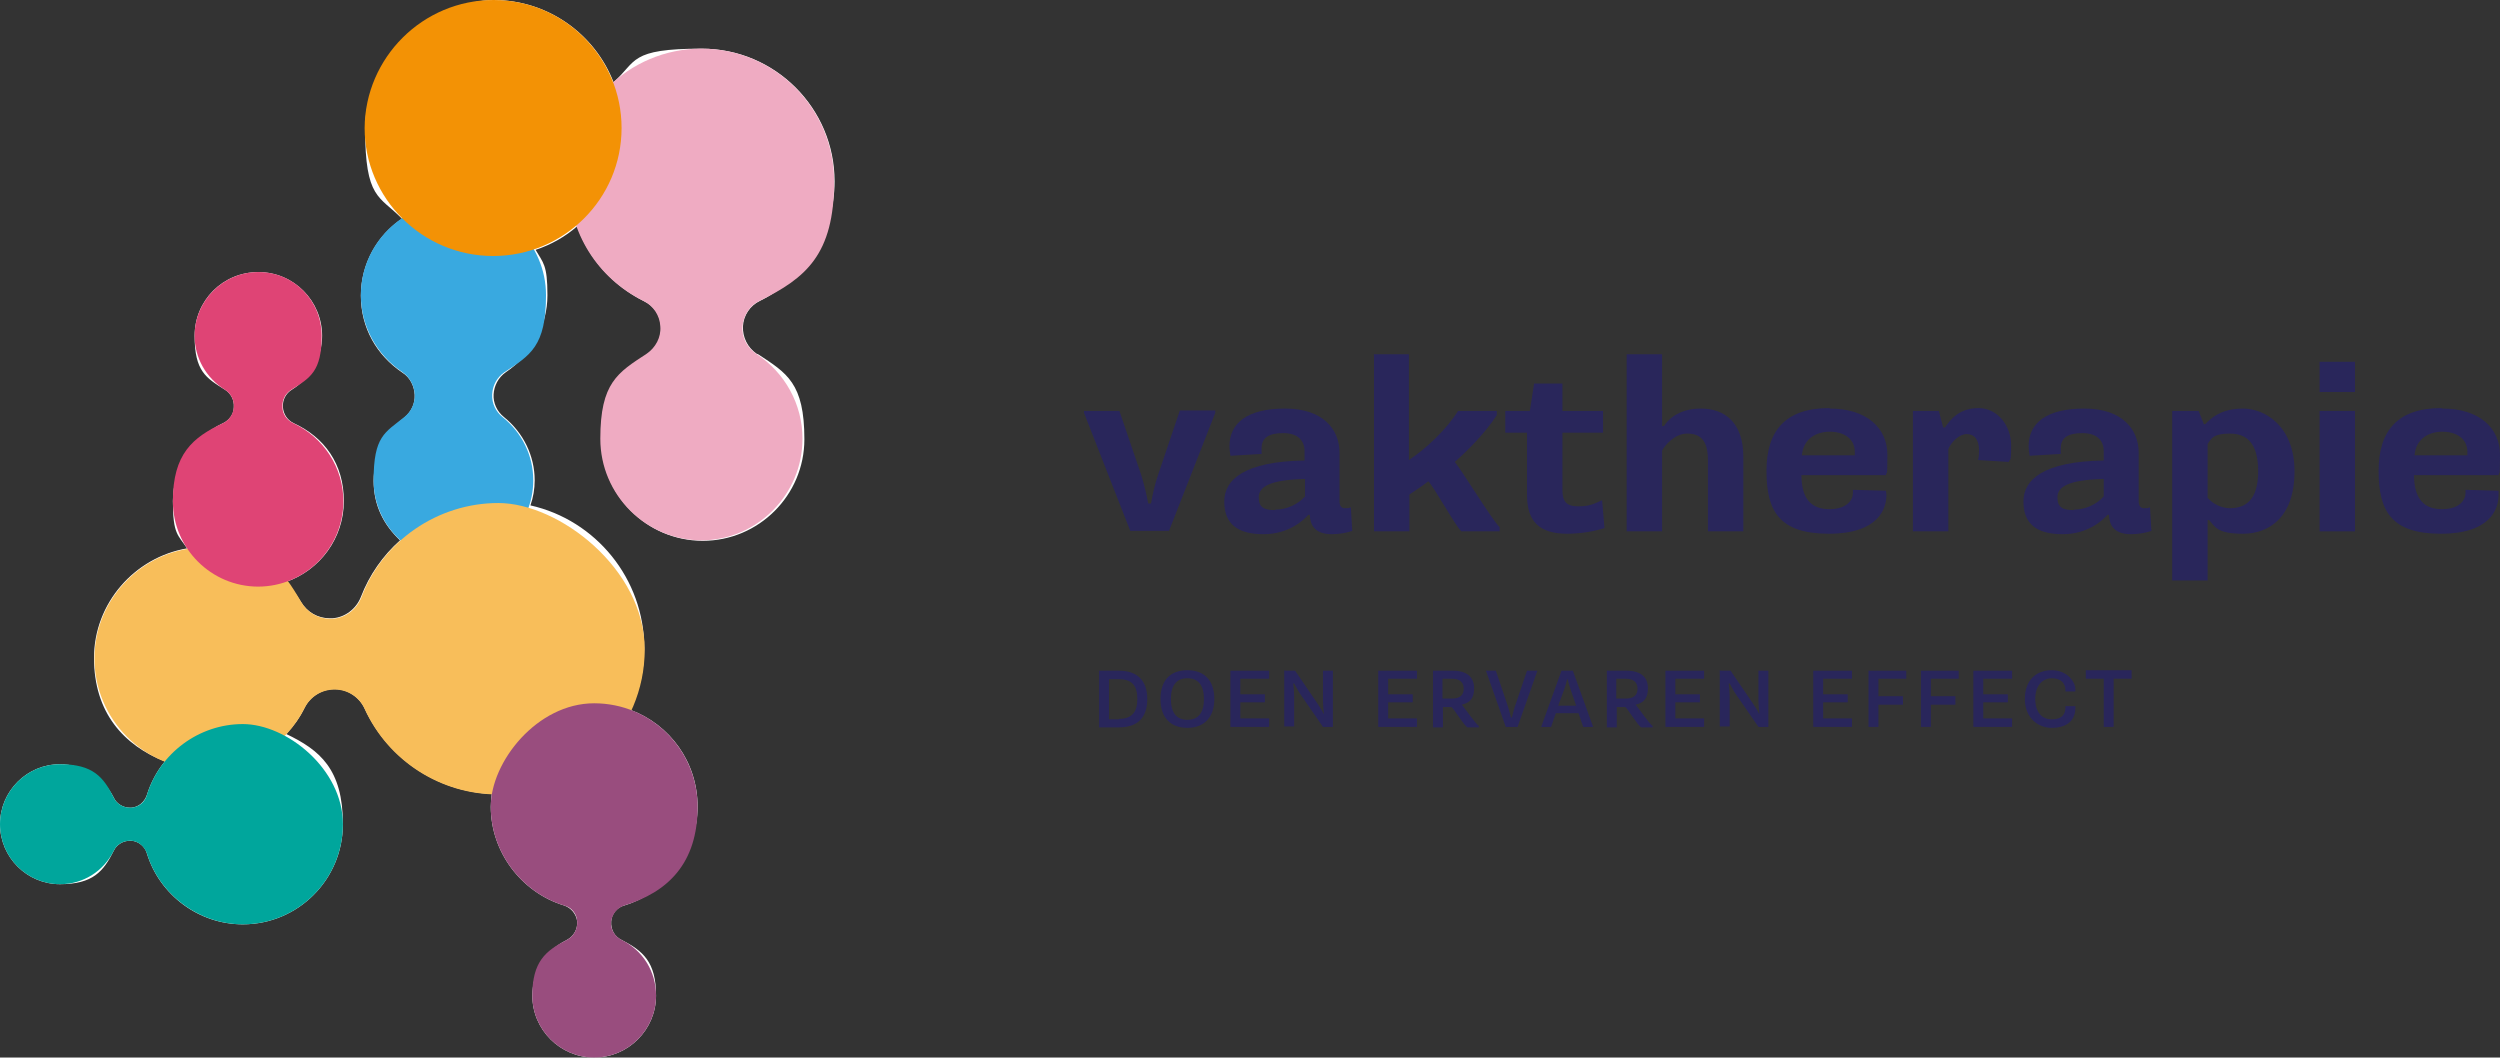
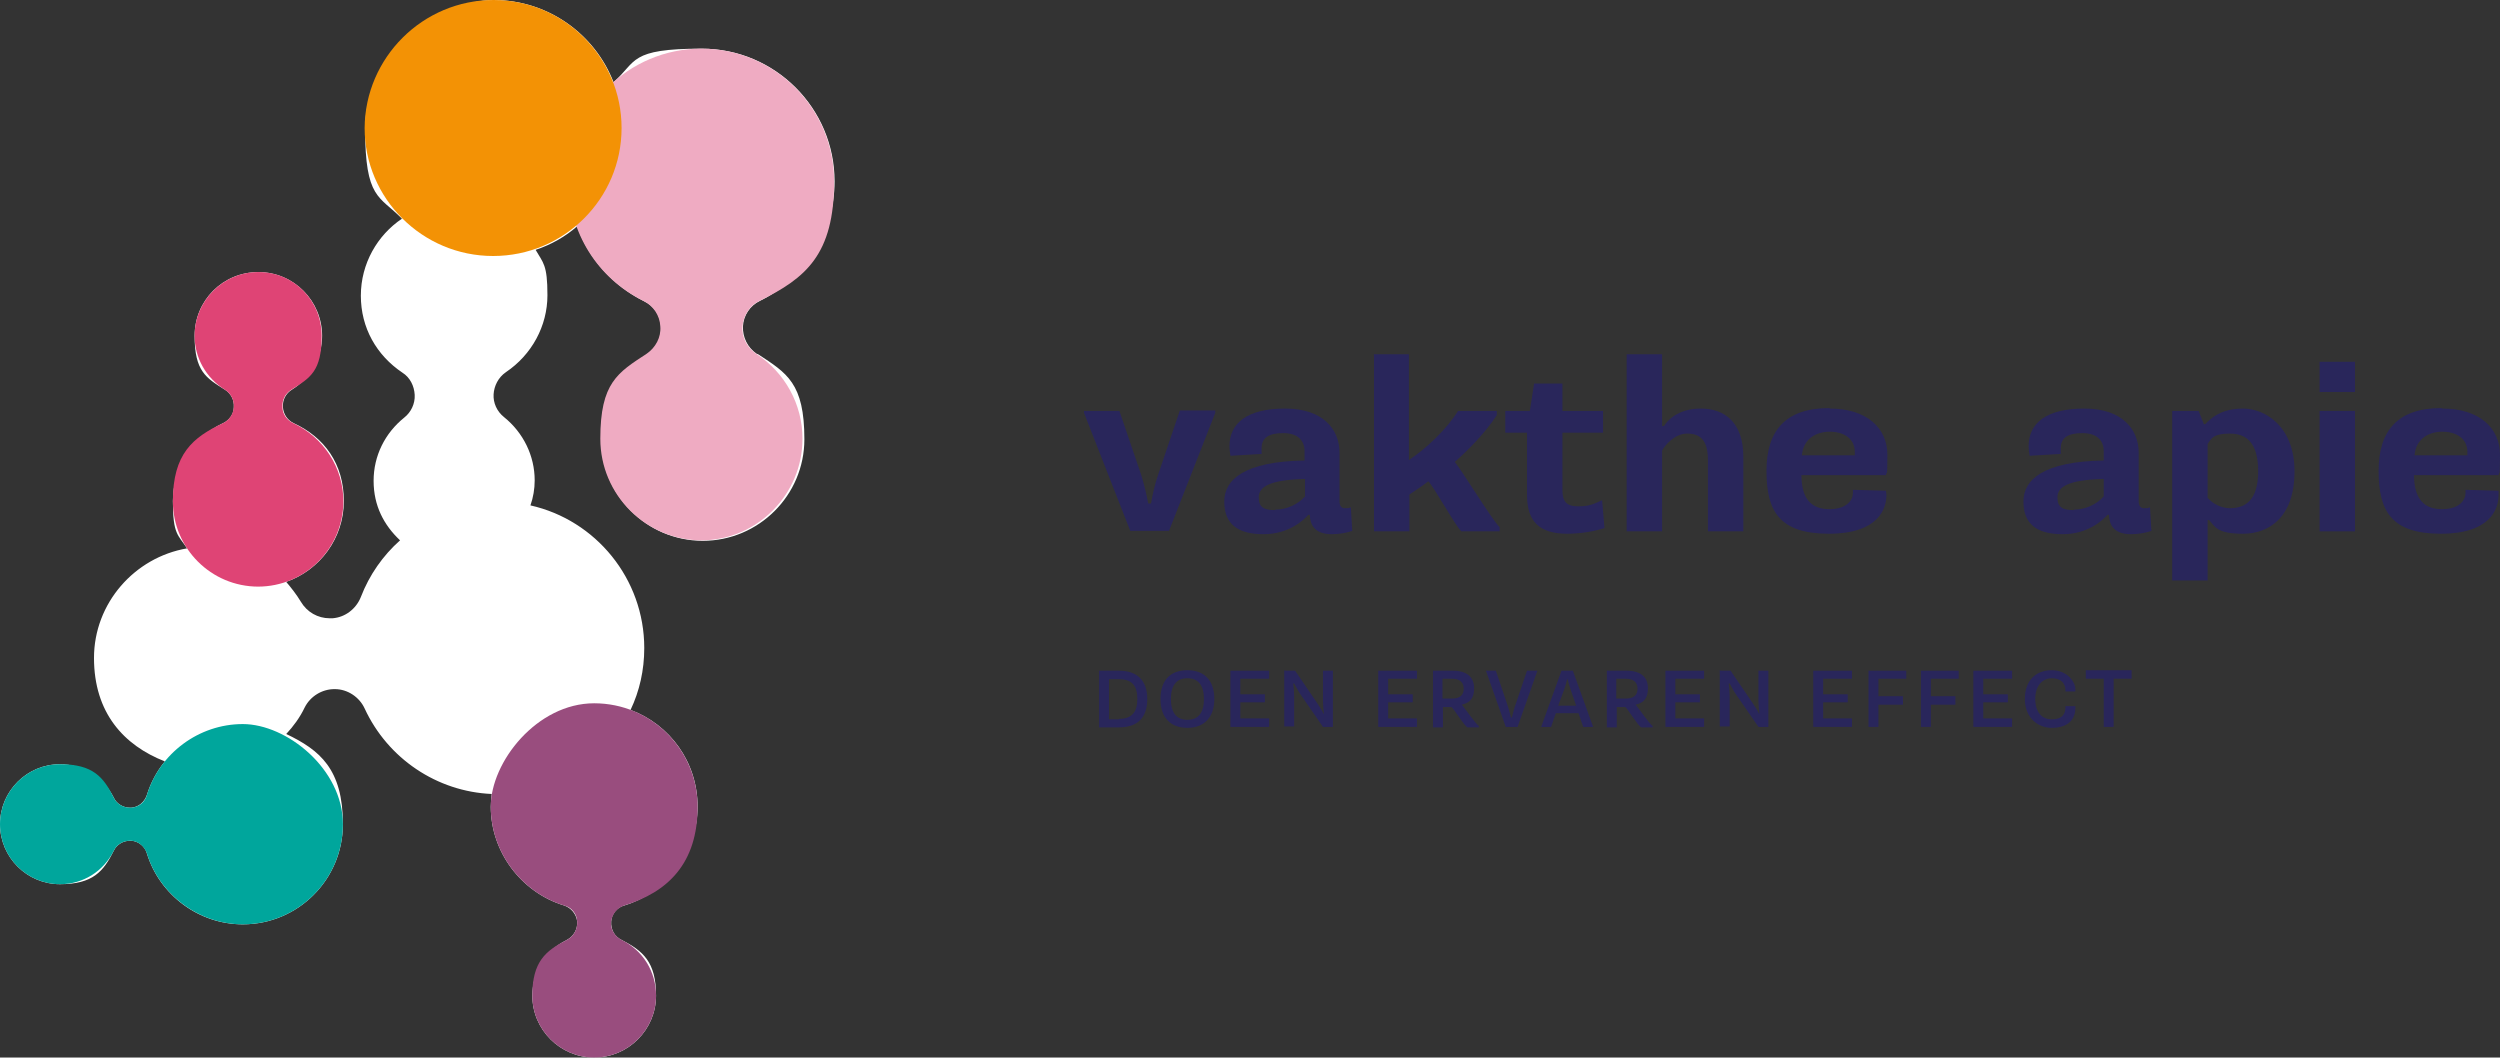
<svg xmlns="http://www.w3.org/2000/svg" version="1.1" viewBox="0 0 529.3 223.9">
  <rect x="0" y="0" width="529.3" height="223.9" fill="#333333" stroke="none" />
  <defs>
    <style>
      .cls-1 {
        fill: #00a69c;
      }

      .cls-1, .cls-2, .cls-3, .cls-4, .cls-5, .cls-6, .cls-7, .cls-8, .cls-9 {
        stroke-width: 0px;
      }

      .cls-2 {
        fill: #f39205;
      }

      .cls-3 {
        fill: #39a9e0;
      }

      .cls-4 {
        fill: #df4475;
      }

      .cls-10 {
        mix-blend-mode: multiply;
      }

      .cls-5 {
        fill: #29265b;
      }

      .cls-6 {
        fill: #efabc2;
      }

      .cls-7 {
        fill: #f8be5a;
      }

      .cls-11 {
        isolation: isolate;
      }

      .cls-8 {
        fill: #fff;
      }

      .cls-9 {
        fill: #994d7e;
      }
    </style>
  </defs>
  <g class="cls-11">
    <g id="Laag_1" data-name="Laag 1">
      <g>
-         <polygon class="cls-8" points="148.6 114.4 148.6 114.4 148.6 114.4 148.6 114.4" />
        <path class="cls-8" d="M160.2,74.9c-1.9-1.3-3-3.5-2.9-5.8s1.5-4.4,3.6-5.4c9.7-4.8,15.8-14.5,15.8-25.3,0-15.5-12.6-28.1-28.1-28.1s-13.7,2.7-18.7,7.1C126,7.3,116.1,0,104.5,0s-27.2,12.2-27.2,27.2,3,14.2,7.8,19.1c-5.2,3.5-8.7,9.5-8.7,16.3s3.3,12.6,8.8,16.3c1.6,1,2.5,2.8,2.6,4.7s-.8,3.7-2.2,4.8c-4.1,3.3-6.5,8.1-6.5,13.4s2.2,9.4,5.6,12.6c-3.6,3.2-6.5,7.3-8.3,12-1,2.5-3.3,4.3-6,4.5-.2,0-.4,0-.6,0-2.5,0-4.8-1.3-6.1-3.5-.9-1.5-2-2.9-3.1-4.2,7.1-2.5,12.2-9.2,12.2-17.1s-4.1-13.5-10.6-16.5c-1.3-.6-2.2-1.9-2.3-3.4-.1-1.5.6-2.9,1.9-3.7,4-2.5,6.4-6.8,6.4-11.4,0-7.4-6-13.5-13.5-13.5s-13.5,6-13.5,13.5,2.4,8.9,6.4,11.4c1.3.8,2,2.2,1.9,3.7,0,1.5-1,2.8-2.3,3.4-6.4,3-10.6,9.4-10.6,16.5s1.1,7.1,3,10c-11.1,1.9-19.7,11.6-19.7,23.2s6.3,18.5,15,21.9c-1.7,2.1-3,4.5-3.8,7.1-.5,1.5-1.8,2.6-3.3,2.7-.1,0-.2,0-.3,0-1.4,0-2.8-.8-3.4-2.1-2.2-4.4-6.5-7.1-11.4-7.1-7,0-12.7,5.7-12.7,12.7s5.7,12.7,12.7,12.7,9.2-2.7,11.4-7.1c.6-1.3,2-2.1,3.4-2.1s.2,0,.3,0c1.5.1,2.9,1.2,3.3,2.7,2.7,8.8,11,15,20.3,15h0c11.7,0,21.2-9.5,21.2-21.2s-4.9-15.7-12-19.1c1.5-1.6,2.9-3.5,3.9-5.6,1.2-2.4,3.7-3.9,6.3-3.9h.1c2.7,0,5.2,1.7,6.3,4.1,4.9,10.6,15.3,17.6,26.9,18.1-.1.9-.2,1.8-.2,2.7,0,9.5,6.4,18.1,15.5,20.9,1.5.5,2.6,1.8,2.8,3.4.1,1.6-.7,3.1-2.2,3.9-4.5,2.2-7.3,6.7-7.3,11.8,0,7.2,5.9,13.1,13.1,13.1s13.1-5.9,13.1-13.1-2.8-9.5-7.3-11.8c-1.5-.7-2.3-2.2-2.2-3.9.1-1.6,1.2-3,2.8-3.4,9.1-2.8,15.5-11.4,15.5-20.9s-5.9-17.4-14.2-20.5c1.9-4,2.9-8.4,2.9-13.1,0-14.7-10.3-27.1-24.1-30.2.6-1.7.9-3.5.9-5.3,0-5.2-2.4-10.1-6.5-13.4-1.5-1.2-2.3-3-2.2-4.8s1-3.6,2.6-4.7c5.5-3.7,8.8-9.8,8.8-16.3s-.9-6.8-2.5-9.6c3.3-1.1,6.3-2.8,8.8-5,2.4,6.8,7.4,12.5,14.2,15.9,2.1,1,3.5,3.1,3.6,5.4.1,2.3-1,4.5-2.9,5.8-6.1,4-9.8,10.7-9.8,18,0,11.8,9.6,21.5,21.5,21.5,11.8,0,21.5-9.6,21.5-21.5s-3.7-14-9.8-18Z" />
      </g>
      <g class="cls-10">
-         <path class="cls-3" d="M96.1,118.7c-9.4,0-17-7.6-17-17s2.4-10.1,6.5-13.4c1.5-1.2,2.3-3,2.2-4.8s-1-3.6-2.6-4.7c-5.5-3.7-8.8-9.8-8.8-16.3,0-10.8,8.8-19.6,19.6-19.6s19.6,8.8,19.6,19.6-3.3,12.7-8.8,16.3c-1.6,1.1-2.5,2.8-2.6,4.7s.8,3.7,2.2,4.8c4.1,3.3,6.5,8.1,6.5,13.4,0,9.4-7.6,17-17,17h0Z" />
-       </g>
+         </g>
      <g class="cls-10">
-         <path class="cls-7" d="M105.4,168.2c-12.1,0-23.2-7.1-28.2-18.1-1.1-2.5-3.6-4.1-6.3-4.1h-.1c-2.7,0-5.1,1.5-6.3,3.9-4,8-12.1,13-21,13-13,0-23.5-10.6-23.5-23.5s10.6-23.5,23.5-23.5,16.1,4.4,20.3,11.6c1.3,2.2,3.6,3.5,6.1,3.5s.4,0,.6,0c2.7-.2,5-2,6-4.5,4.5-12,16.2-20,29-20s31,13.9,31,31-13.9,31-31,31h0Z" />
-       </g>
+         </g>
      <g class="cls-10">
        <path class="cls-4" d="M54.7,124.2c-10,0-18.1-8.1-18.1-18.1s4.2-13.5,10.6-16.5c1.3-.6,2.2-1.9,2.3-3.4s-.6-2.9-1.9-3.7c-4-2.5-6.4-6.8-6.4-11.4,0-7.4,6-13.5,13.5-13.5s13.4,6,13.4,13.5-2.4,8.9-6.4,11.4c-1.3.8-2,2.2-1.9,3.7,0,1.5,1,2.8,2.3,3.4,6.4,3,10.6,9.4,10.6,16.5,0,10-8.1,18.1-18.1,18.1h0Z" />
      </g>
      <g class="cls-10">
        <path class="cls-6" d="M148.6,114.4c-11.8,0-21.5-9.6-21.5-21.5s3.7-14,9.8-18c1.9-1.3,3.1-3.5,2.9-5.8-.1-2.3-1.5-4.4-3.6-5.4-9.7-4.8-15.8-14.5-15.8-25.3,0-15.5,12.6-28.1,28.1-28.1s28.1,12.6,28.1,28.1-6,20.5-15.8,25.3c-2.1,1-3.4,3.1-3.6,5.4s1,4.5,2.9,5.8c6.1,4,9.8,10.7,9.8,18,0,11.8-9.6,21.5-21.5,21.5h0Z" />
      </g>
      <g class="cls-10">
        <path class="cls-9" d="M125.8,223.9c-7.2,0-13.1-5.9-13.1-13.1s2.8-9.5,7.3-11.8c1.4-.7,2.3-2.2,2.2-3.9s-1.2-3-2.8-3.4c-9.1-2.8-15.5-11.4-15.5-20.9s9.8-21.9,21.9-21.9,21.9,9.8,21.9,21.9-6.4,18.1-15.5,20.9c-1.5.5-2.6,1.8-2.8,3.4s.7,3.1,2.2,3.9c4.5,2.2,7.3,6.7,7.3,11.8,0,7.2-5.9,13.1-13.1,13.1Z" />
      </g>
      <g class="cls-10">
        <path class="cls-1" d="M51.4,195.7c-9.2,0-17.6-6.2-20.3-15-.5-1.5-1.8-2.6-3.3-2.7-.1,0-.2,0-.3,0-1.4,0-2.8.8-3.4,2.1-2.2,4.4-6.5,7.1-11.4,7.1C5.7,187.2,0,181.5,0,174.5s5.7-12.7,12.7-12.7,9.2,2.7,11.4,7.1c.6,1.3,2,2.1,3.4,2.1s.2,0,.3,0c1.6-.1,2.9-1.2,3.3-2.7,2.7-8.8,11-15,20.3-15s21.2,9.5,21.2,21.2-9.5,21.2-21.2,21.2h0Z" />
      </g>
      <g class="cls-10">
        <path class="cls-2" d="M104.5,0h0C119.5,0,131.6,12.2,131.6,27.1h0c0,15-12.2,27.1-27.2,27.1h0c-15,0-27.2-12.2-27.2-27.1h0C77.3,12.2,89.5,0,104.5,0Z" />
      </g>
      <path class="cls-5" d="M229.5,87.5v-.5h7.5l4.6,13.5c.6,1.9,1.2,4.4,1.5,6.1h.6c.3-1.8.8-4.1,1.5-6.1l4.6-13.6h7.5v.5l-9.8,25h-8.2l-9.8-25h0Z" />
      <path class="cls-5" d="M260.5,96.4c-.1-.6-.2-1.3-.2-1.9,0-4.9,3.7-8,11.8-8s11.5,4.5,11.5,9.3v10.3c0,1,.4,1.5,1.1,1.5s.9,0,1.3-.2l.3,5c-1.1.4-2.8.7-4.3.7-3.8,0-4.6-2.1-4.7-4.1h-.3c-.9,1-4,4.1-9.5,4.1s-8.3-2.2-8.3-6.9,4.3-8.5,17-8.7v-2c0-2.2-1.4-3.8-4.5-3.8s-4.6,1-4.6,3.2,0,.8.1,1.2l-6.7.4h0ZM270,107.9c2.4,0,4.8-1.1,6.3-2.8v-3.7c-7.6.2-9.8,1.7-9.8,3.9s1.2,2.7,3.5,2.7h0Z" />
      <path class="cls-5" d="M290.8,75h7.5v22.4c3.6-2.4,7.9-6.4,10.4-10.4h8.2v.9c-2.6,4-6.5,7.8-8.9,9.9,1.4,1.6,8.1,12.6,9.5,13.8v.9h-8.1c-1.1-.9-5.8-9.4-7-10.6-1,.8-3.1,2.2-4,2.8v7.8h-7.5v-37.4h0Z" />
      <path class="cls-5" d="M323.4,91.6h-4.7v-4.6h5.2l.9-5.8h6v5.8h8.6v4.6h-8.6v12.2c0,2.3.8,3.4,3.3,3.4s3.3-.5,5.1-1.3l.5,5.9c-2.1.7-5.1,1.2-7.9,1.2-5.9,0-8.5-2.6-8.5-8.2v-13.2h0Z" />
      <path class="cls-5" d="M344.4,75h7.5v15.2h.4c.6-1,2.8-3.7,7.8-3.7s9,2.9,9,10.2v15.8h-7.5v-15.1c0-4.3-1.7-5.6-4.4-5.6s-4.8,2.6-5.3,3.6v17.1h-7.5v-37.4h0Z" />
      <path class="cls-5" d="M387.4,86.5c7.8,0,12.2,4.1,12.2,9.8s-.2,3.1-.3,4.3h-17.9c0,5,2.1,7.2,5.9,7.2s5-2,5-3.4v-.7l7,.2c0,.3.1.7.1.9,0,2.9-1.7,8.2-12.2,8.2s-13.2-4.8-13.2-13.3,4-13.3,13.3-13.3h0ZM392.7,96.4c0-.3,0-.5,0-.7,0-2.9-2.4-4.3-5.3-4.3s-5.6,1.5-5.9,5h11.1Z" />
-       <path class="cls-5" d="M412.5,112.5h-7.5v-25.5h5.5l.9,3.5h.4c1.2-1.8,3.1-4.1,7.1-4.1s6.9,3.7,6.9,7.9-.3,2.6-.5,3.5l-6.5-.4c.2-.8.2-1.6.2-2.1,0-2.2-1-3.4-2.6-3.4s-3.3,1.7-3.9,3.2v17.4h0Z" />
      <path class="cls-5" d="M429.7,96.4c-.1-.6-.2-1.3-.2-1.9,0-4.9,3.7-8,11.8-8s11.5,4.5,11.5,9.3v10.3c0,1,.4,1.5,1.1,1.5s.9,0,1.3-.2l.3,5c-1.1.4-2.8.7-4.3.7-3.8,0-4.6-2.1-4.7-4.1h-.3c-.9,1-4,4.1-9.5,4.1s-8.3-2.2-8.3-6.9,4.3-8.5,17-8.7v-2c0-2.2-1.4-3.8-4.5-3.8s-4.6,1-4.6,3.2,0,.8.1,1.2l-6.7.4h0ZM439.1,107.9c2.4,0,4.8-1.1,6.3-2.8v-3.7c-7.6.2-9.8,1.7-9.8,3.9s1.2,2.7,3.5,2.7h0Z" />
      <path class="cls-5" d="M459.9,87h5.6l1.1,2.8h.3c1.2-1.3,3.4-3.3,8-3.3s10.9,3.7,10.9,13.3-5.3,13.2-10.9,13.2-5.9-1.5-7.2-2.9h-.3v12.8h-7.5v-35.9h0ZM467.4,105.4c1.1,1.3,3,2.2,4.7,2.2,3.3,0,6-1.7,6-7.8s-2.5-8-6-8-3.9,1-4.7,2.2v11.3h0Z" />
      <path class="cls-5" d="M491.1,76.6h7.5v6.4h-7.5v-6.4ZM491.1,87h7.5v25.5h-7.5v-25.5Z" />
      <path class="cls-5" d="M517.1,86.5c7.8,0,12.2,4.1,12.2,9.8s-.2,3.1-.3,4.3h-17.9c0,5,2.1,7.2,5.9,7.2s5-2,5-3.4v-.7l7,.2c0,.3,0,.7,0,.9,0,2.9-1.7,8.2-12.2,8.2s-13.2-4.8-13.2-13.3,4-13.3,13.3-13.3h0ZM522.4,96.4c0-.3,0-.5,0-.7,0-2.9-2.4-4.3-5.3-4.3s-5.6,1.5-5.9,5h11.1Z" />
      <path class="cls-5" d="M232.7,142h4.2c3.9,0,6,2.1,6,6s-2,6-6,6h-4.2v-11.9h0ZM236.9,152.2c2.7,0,3.9-1.4,3.9-4.2s-1.1-4.2-3.9-4.2h-2.1v8.5h2.1Z" />
      <path class="cls-5" d="M245.7,148c0-3.9,2-6.1,5.7-6.1s5.7,2.3,5.7,6.1-2.1,6.1-5.7,6.1-5.7-2.2-5.7-6.1ZM254.9,148c0-2.9-1.2-4.4-3.5-4.4s-3.5,1.5-3.5,4.4,1.2,4.4,3.5,4.4,3.5-1.5,3.5-4.4Z" />
      <path class="cls-5" d="M260.5,142h8.2v1.7h-6.1v3.3h5.2v1.7h-5.2v3.4h6.1v1.8h-8.2v-11.9h0Z" />
      <path class="cls-5" d="M272.1,142h2.1l4.7,6.9c.4.6,1,1.5,1.3,2.2h.1c-.1-.9-.2-2-.2-2.6v-6.5h2.1v11.9h-2.1l-4.7-6.8c-.5-.7-.9-1.5-1.4-2.4h-.2c.1.8.2,1.9.2,2.8v6.3h-2.1v-11.9h0Z" />
      <path class="cls-5" d="M291.8,142h8.2v1.7h-6.1v3.3h5.2v1.7h-5.2v3.4h6.1v1.8h-8.2v-11.9h0Z" />
      <path class="cls-5" d="M303.4,142h4.2c3,0,4.5,1.4,4.5,3.7s-1,3.1-2.6,3.5h0c.7.8,3,4.2,3.6,4.5v.3h-2.4c-.7-.3-2.9-4-3.4-4.3h-1.8v4.3h-2.1v-11.9h0ZM307.4,147.9c1.9,0,2.5-.9,2.5-2.1s-.7-2.1-2.5-2.1h-2v4.2h2Z" />
      <path class="cls-5" d="M314.5,142h2.2l2.3,6.8c.4,1.1.6,2,.9,3.1h.2c.3-1.1.5-2.1.9-3.1l2.3-6.8h2.2l-4.2,11.9h-2.5l-4.2-11.9h0Z" />
      <path class="cls-5" d="M330.5,142h2.5l4.3,11.9h-2.1l-1-2.9h-4.8l-1,2.9h-2.1l4.3-11.9h0ZM333.7,149.4l-1.2-3.5c-.2-.6-.4-1.2-.6-2.1h-.1c-.2.9-.4,1.4-.6,2.1l-1.3,3.5h3.9,0Z" />
      <path class="cls-5" d="M340.2,142h4.2c3,0,4.5,1.4,4.5,3.7s-1,3.1-2.6,3.5h0c.7.8,3,4.2,3.6,4.5v.3h-2.4c-.7-.3-2.9-4-3.4-4.3h-1.8v4.3h-2.1v-11.9h0ZM344.2,147.9c1.9,0,2.5-.9,2.5-2.1s-.7-2.1-2.5-2.1h-2v4.2h2Z" />
      <path class="cls-5" d="M352.6,142h8.2v1.7h-6.1v3.3h5.2v1.7h-5.2v3.4h6.1v1.8h-8.2v-11.9h0Z" />
      <path class="cls-5" d="M364.3,142h2.1l4.7,6.9c.4.6,1,1.5,1.3,2.2h.1c-.1-.9-.2-2-.2-2.6v-6.5h2.1v11.9h-2.1l-4.7-6.8c-.5-.7-.9-1.5-1.4-2.4h-.2c.1.8.2,1.9.2,2.8v6.3h-2.1v-11.9h0Z" />
      <path class="cls-5" d="M383.9,142h8.2v1.7h-6.1v3.3h5.2v1.7h-5.2v3.4h6.1v1.8h-8.2v-11.9h0Z" />
      <path class="cls-5" d="M395.6,142h8v1.7h-5.9v3.7h5.2v1.8h-5.2v4.7h-2.1v-11.9h0Z" />
      <path class="cls-5" d="M406.7,142h8v1.7h-5.9v3.7h5.2v1.8h-5.2v4.7h-2.1v-11.9h0Z" />
      <path class="cls-5" d="M417.8,142h8.2v1.7h-6.1v3.3h5.2v1.7h-5.2v3.4h6.1v1.8h-8.2v-11.9h0Z" />
      <path class="cls-5" d="M430.9,147.9c0,2.9,1.4,4.4,3.5,4.4s2.9-1,2.9-2.6v-.2h2.1c0,.2,0,.3,0,.4,0,2.8-2,4.2-5,4.2s-5.7-2.2-5.7-6.1,2.3-6.1,5.7-6.1,5,2.6,5,4,0,.4,0,.5h-2.1c0,0,0-.2,0-.2,0-1.6-1-2.6-2.9-2.6s-3.5,1.5-3.5,4.4h0Z" />
      <path class="cls-5" d="M445.4,143.7h-3.8v-1.8h9.7v1.8h-3.8v10.2h-2.1v-10.2h0Z" />
    </g>
  </g>
</svg>